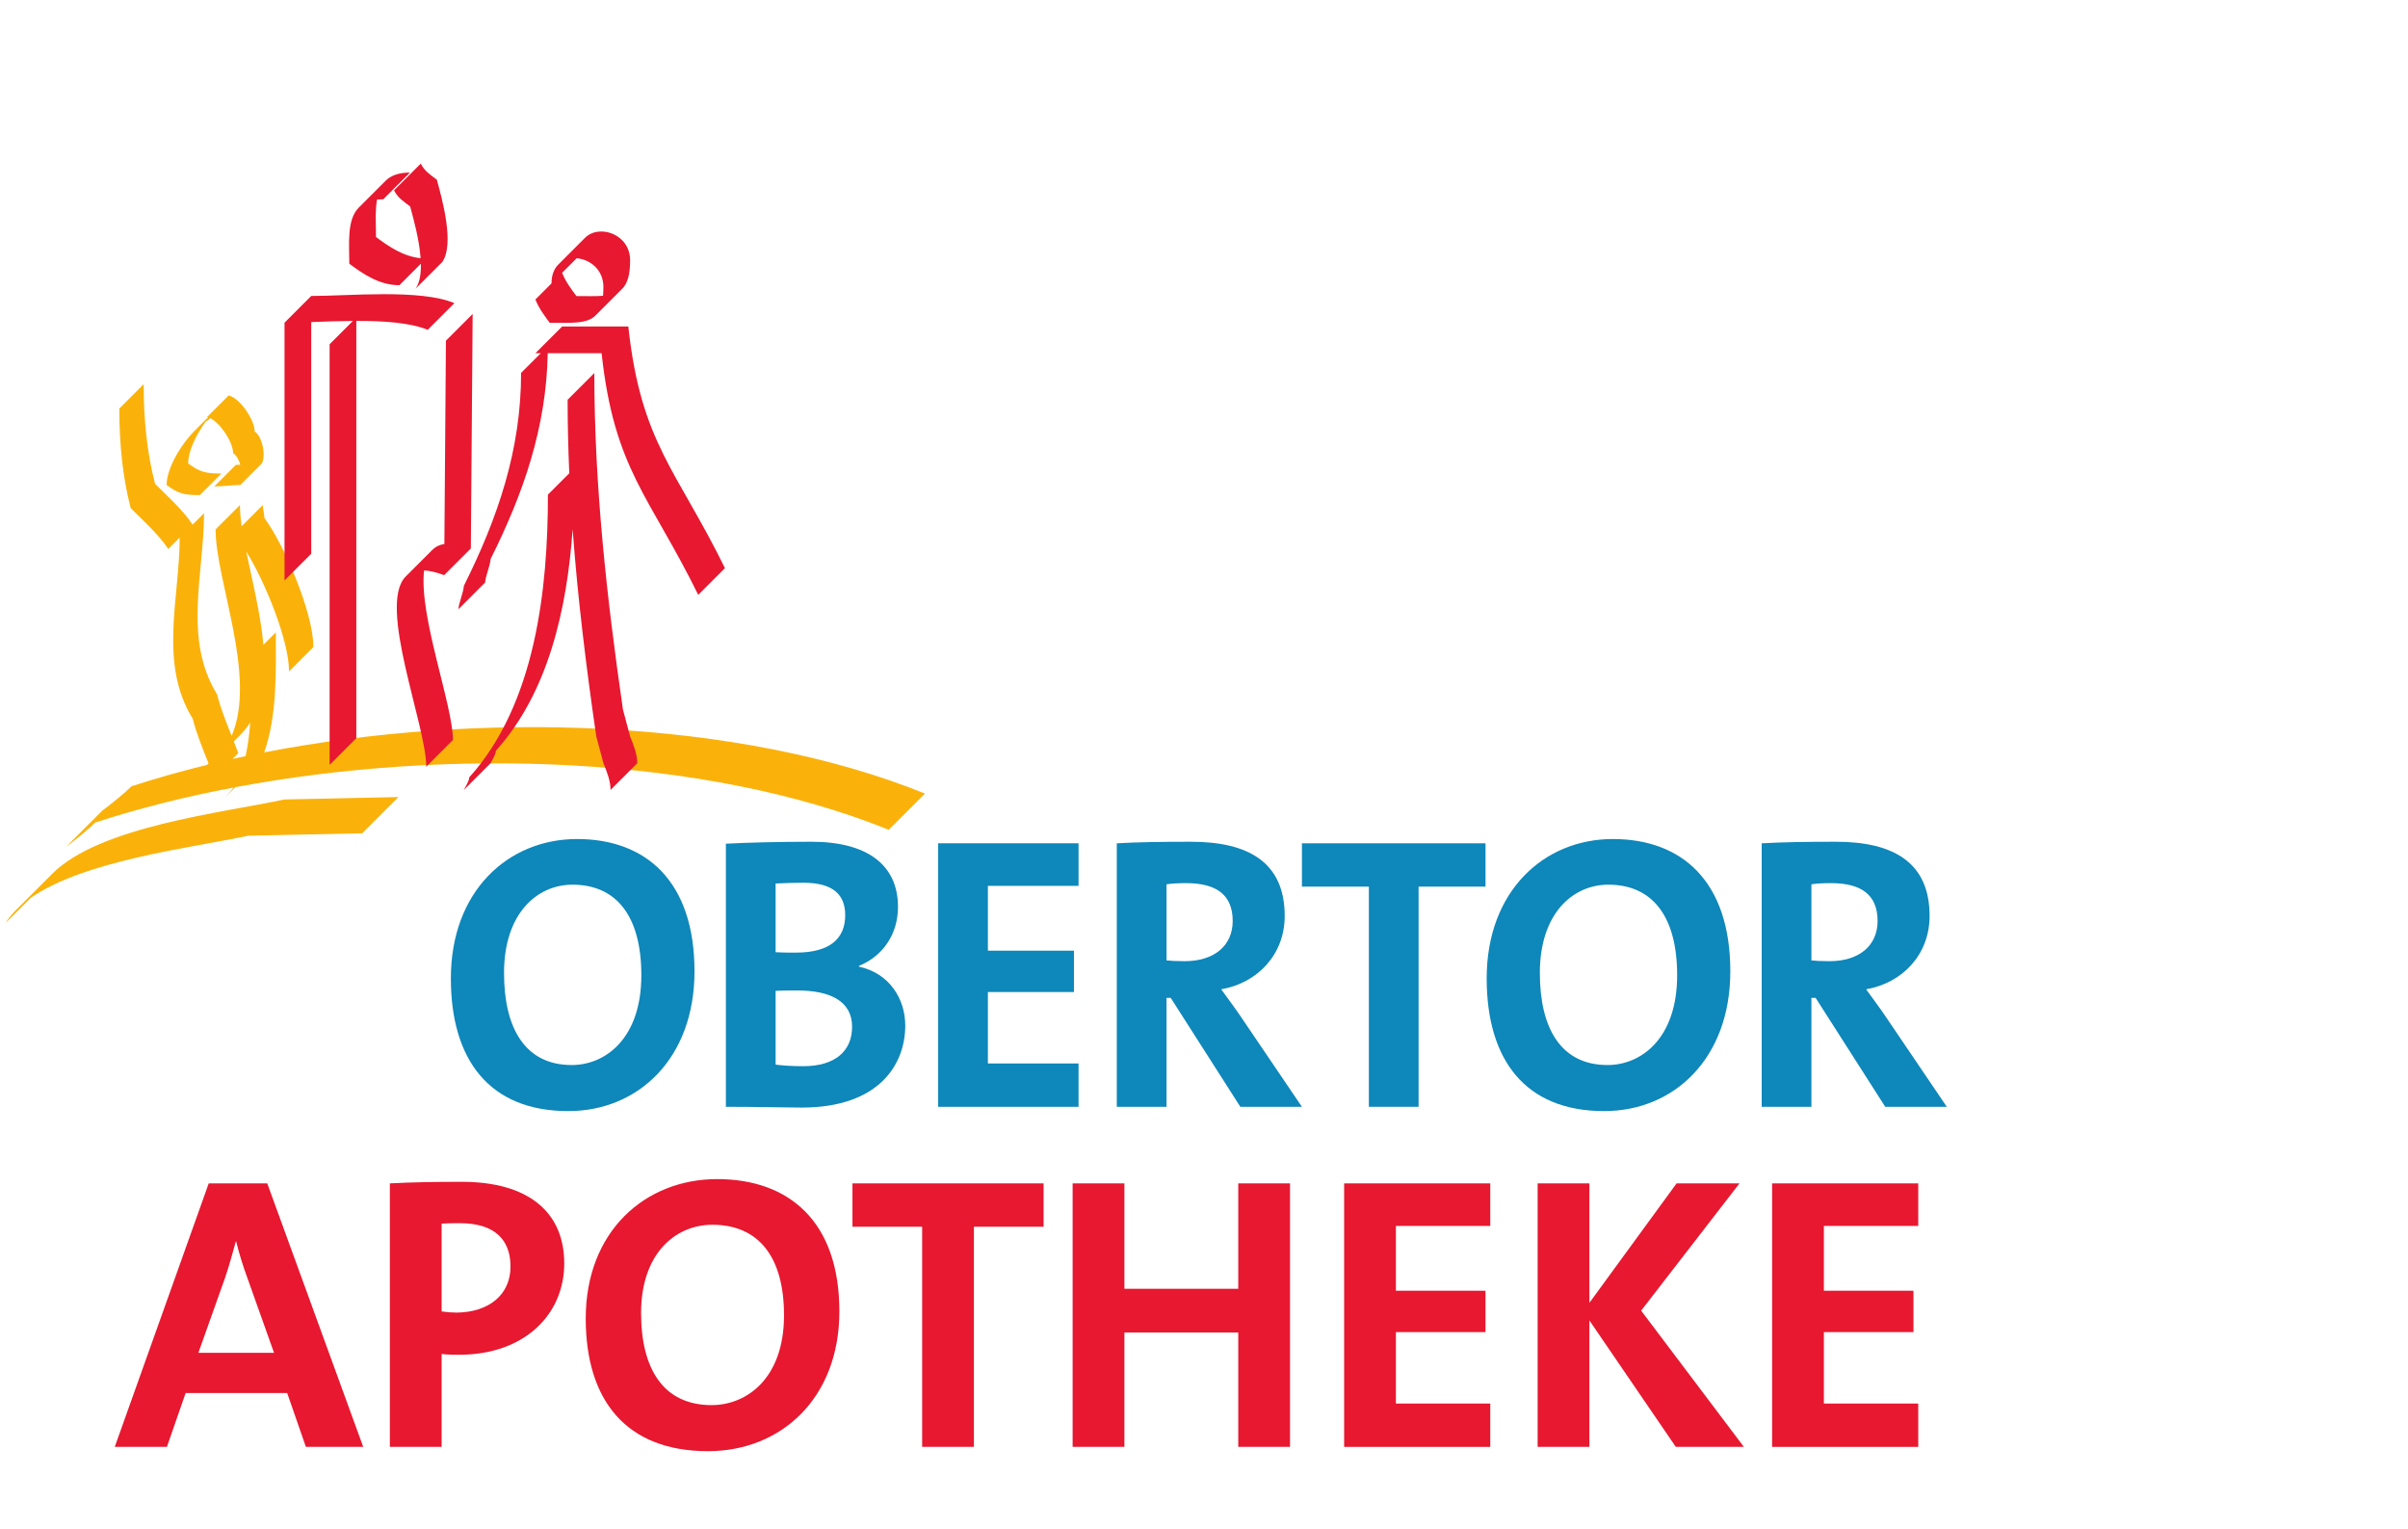
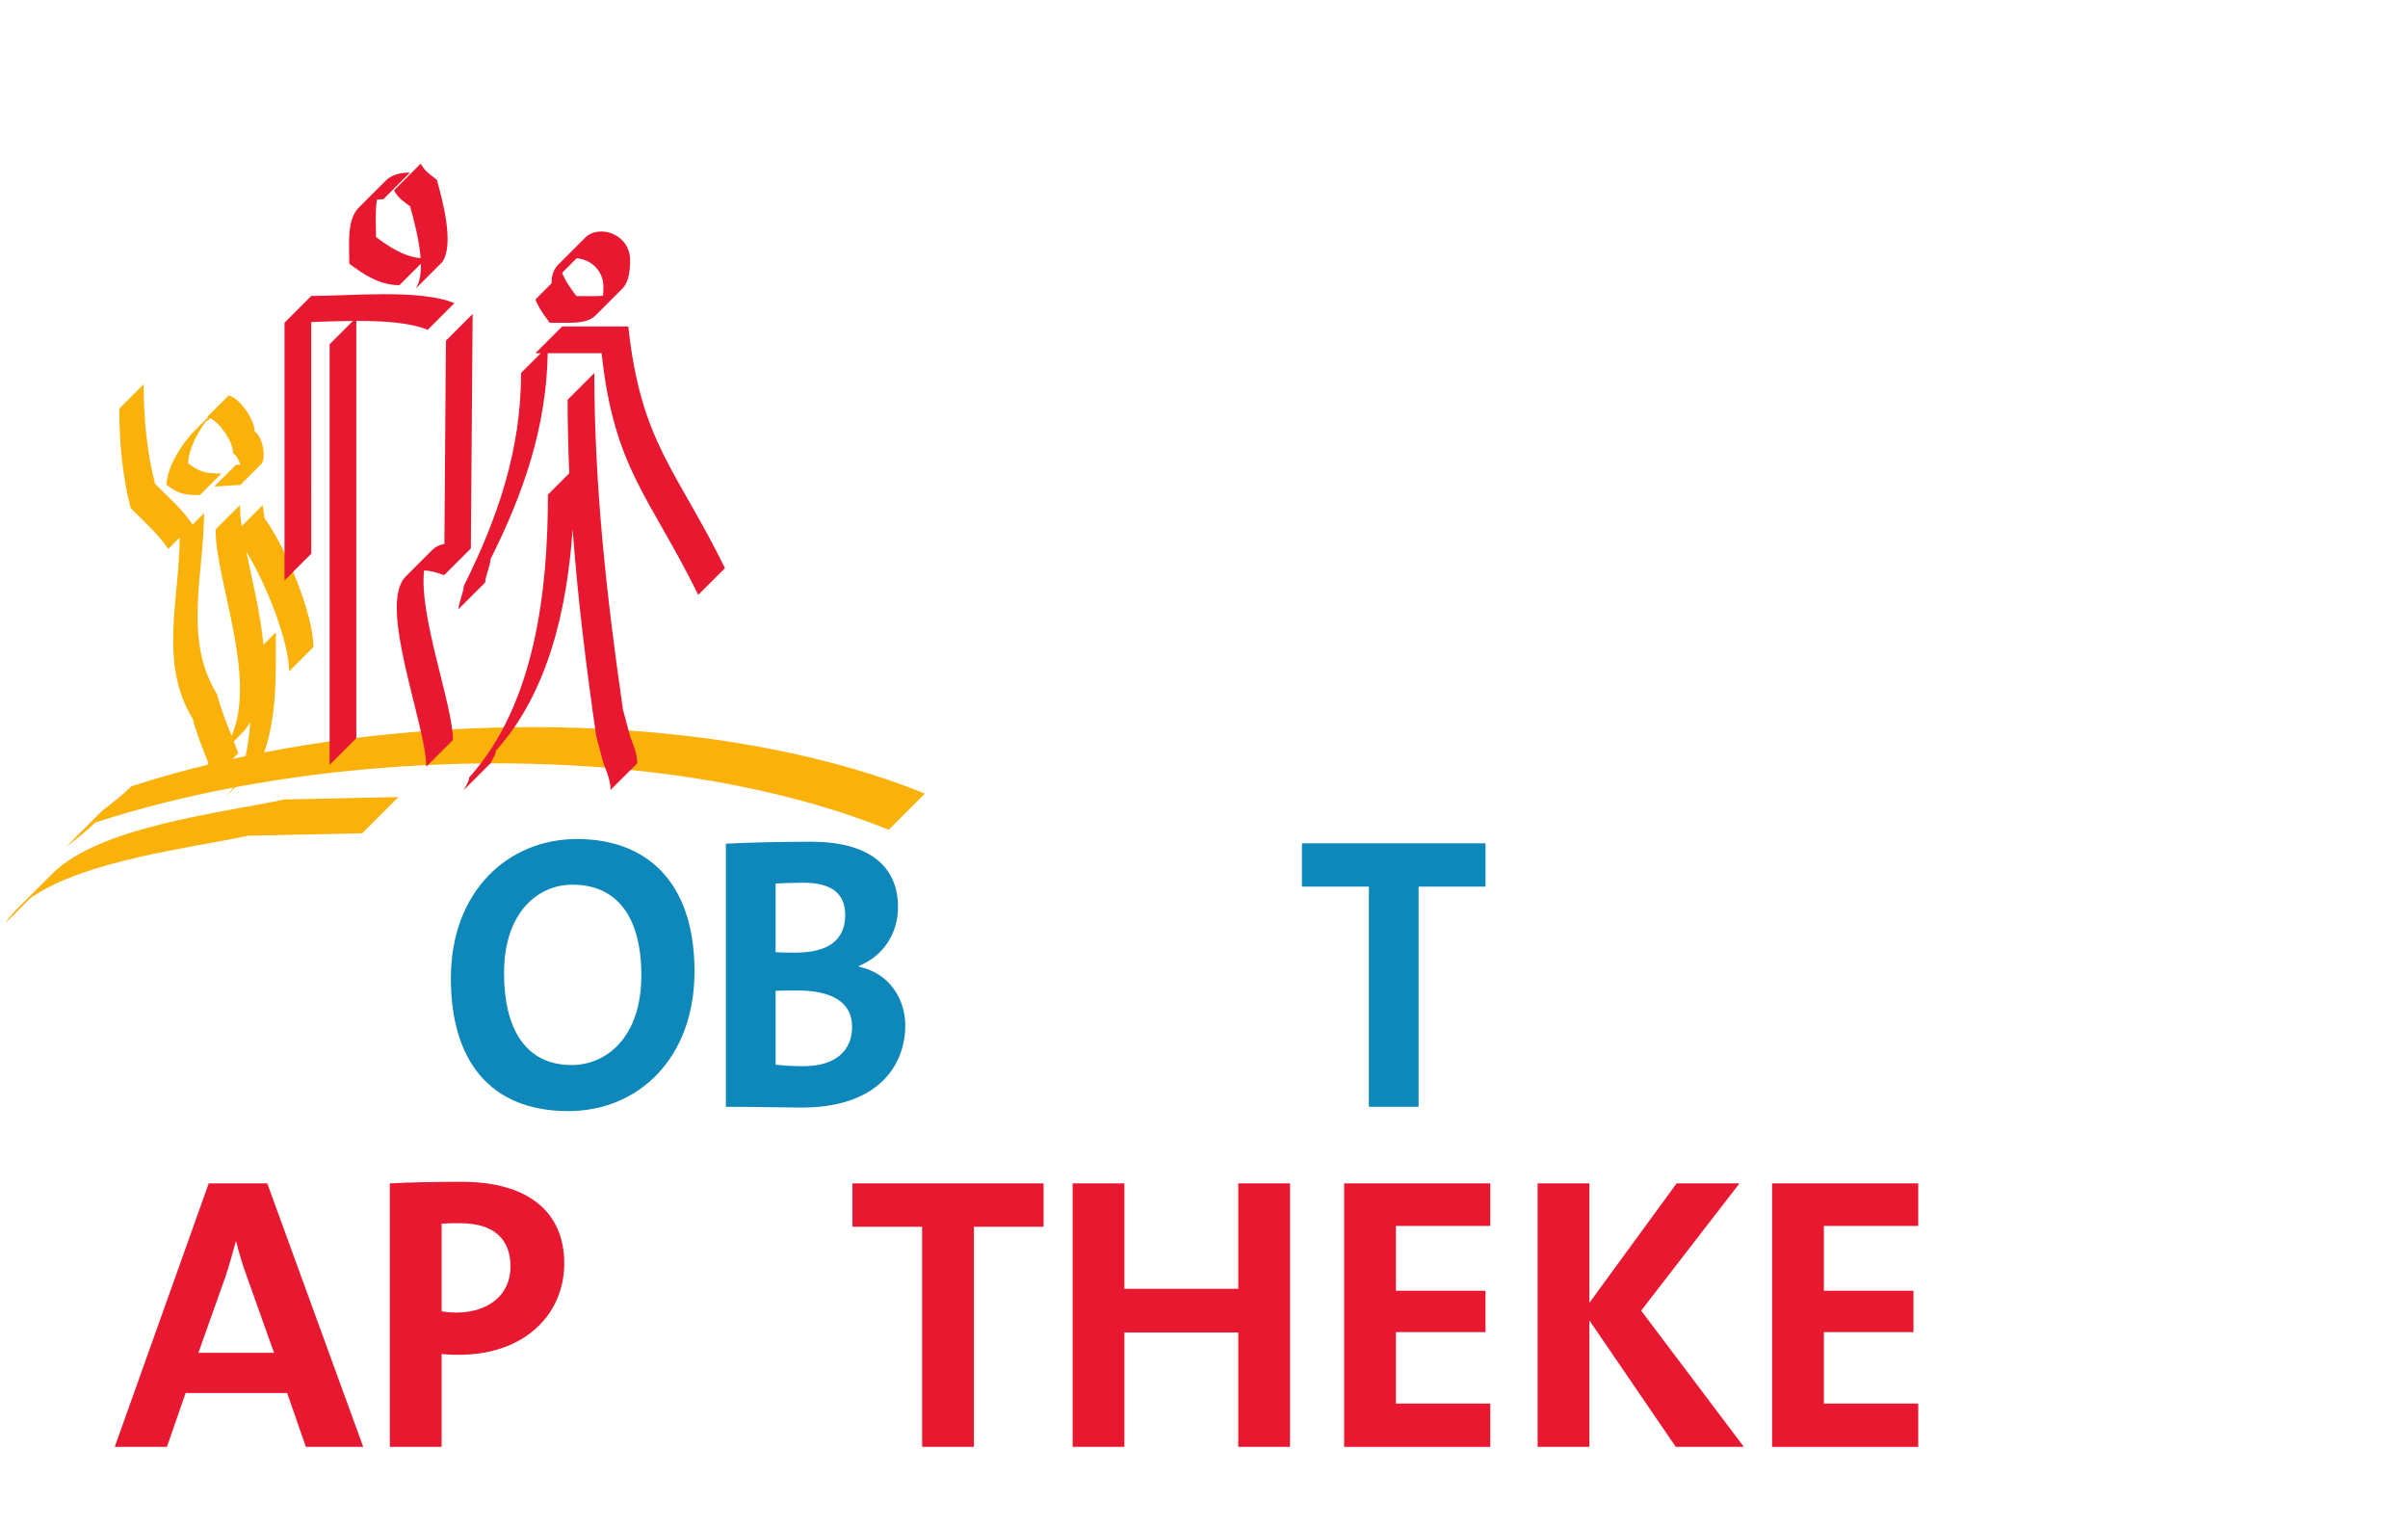
<svg xmlns="http://www.w3.org/2000/svg" xmlns:ns1="http://sodipodi.sourceforge.net/DTD/sodipodi-0.dtd" xmlns:ns2="http://www.inkscape.org/namespaces/inkscape" version="1.1" id="svg1" width="504" height="320" viewBox="0 0 504 320" ns1:docname="Website_Obertor_Logo.svg" ns2:version="1.3.2 (091e20e, 2023-11-25, custom)">
  <defs id="defs1" />
  <ns1:namedview id="namedview1" pagecolor="#ffffff" bordercolor="#cccccc" borderopacity="1" ns2:showpageshadow="0" ns2:pageopacity="1" ns2:pagecheckerboard="0" ns2:deskcolor="#d1d1d1" ns2:zoom="1.616244" ns2:cx="333.48925" ns2:cy="227.68839" ns2:window-width="3840" ns2:window-height="2120" ns2:window-x="-12" ns2:window-y="-12" ns2:window-maximized="1" ns2:current-layer="g1" />
  <g ns2:groupmode="layer" ns2:label="Image" id="g1">
    <g id="g2" transform="matrix(0.906,0,0,0.906,-517.706,222.466)">
      <path id="path2" d="m 628.154,-70.913 c 0.551,-2.561 0.886,-5.164 1.084,-7.796 -0.656,1.038 -1.423,2.01 -2.323,2.91 l -1.483,1.482 c 0.367,0.933 0.72,1.841 1.038,2.718 l -1.337,1.335 c 1.002,-0.223 2.009,-0.438 3.02,-0.649 m 6.989,-28.587 c 0,9.468 0.349,18.932 -2.682,27.72 49.519,-9.589 109.392,-7.973 152.645,9.512 l -8.366,8.368 C 733.974,-71.188 674.961,-72.969 625.771,-63.734 l -2.289,2.287 c 0.227,-0.228 1.123,-1.257 1.891,-2.213 -11.273,2.131 -22.026,4.843 -31.943,8.078 -1.682,1.682 -4.485,3.925 -6.728,5.605 l 8.366,-8.364 c 2.243,-1.684 5.046,-3.926 6.729,-5.607 5.567,-1.818 11.402,-3.467 17.443,-4.943 l 0.348,-0.349 c -1.321,-3.331 -2.799,-6.92 -3.644,-10.306 -7.919,-12.819 -3.017,-27.898 -3.017,-41.848 l -2.64,2.638 c -2.261,-3.394 -5.655,-6.409 -8.671,-9.427 -1.885,-7.164 -2.639,-15.08 -2.639,-22.998 l 5.629,-5.628 c 0,7.919 0.752,15.835 2.638,23 3.016,3.015 6.41,6.033 8.671,9.427 l 2.641,-2.641 c 0,13.953 -4.902,29.033 3.015,41.85 0.785,3.141 2.111,6.459 3.356,9.581 5.923,-13.761 -3.704,-35.787 -3.704,-47.688 l 5.627,-5.625 c 0,1.479 0.149,3.118 0.398,4.877 l 4.88,-4.877 c 0,0.753 0.377,2.259 0.377,3.015 4.523,6.032 11.311,21.867 11.311,29.785 l -5.627,5.627 c 0,-7.12 -5.489,-20.642 -9.884,-27.682 1.376,6.674 3.322,14.309 3.963,21.537 z m -15.547,-49.069 c -0.207,0.102 -0.416,0.22 -0.627,0.354 -2.282,3.115 -4.076,6.879 -4.076,9.691 2.672,2.005 4.008,2.338 7.683,2.338 l -4.986,4.986 c -3.675,0 -5.01,-0.333 -7.683,-2.338 0,-3.797 3.262,-9.32 6.588,-12.645 l 2.987,-2.989 c -0.076,-0.023 -0.148,-0.048 -0.221,-0.066 l 4.986,-4.984 c 2.67,0.667 6.012,5.679 6.012,8.35 1.669,1.003 2.672,5.346 1.669,7.348 l -4.984,4.986 c -1.671,0 -4.009,0.336 -6.012,0.336 l 4.984,-4.986 c 0.335,0 0.679,-0.01 1.029,-0.025 -0.366,-1.208 -0.957,-2.244 -1.672,-2.674 0,-2.433 -2.772,-6.809 -5.287,-8.073 z M 572.688,-32.355 c 0.671,-1.071 1.489,-2.079 2.44,-3.03 l 8.366,-8.366 c 10.961,-10.961 39.174,-14.055 53.619,-17.152 l 26.348,-0.561 -8.366,8.368 -26.348,0.562 c -13.138,2.815 -37.666,5.63 -50.244,14.363 l -5.815,5.815" style="fill:#fab20b;fill-opacity:1;fill-rule:nonzero;stroke:none;stroke-width:0.164" />
      <path id="path3" d="m 710.727,-177.236 c 0.059,-0.615 0.09,-1.292 0.09,-2.031 0,-4.012 -3.125,-6.404 -6.184,-6.63 l -3.356,3.354 c 0.827,2.066 2.067,3.72 3.308,5.374 2.356,0 4.414,0.074 6.142,-0.067 m -12.772,13.265 c -0.314,17.109 -5.598,32.341 -13.213,47.57 0,1.243 -1.24,4.136 -1.24,5.376 l -6.17,6.171 c 0,-1.239 1.24,-4.135 1.24,-5.374 7.853,-15.711 13.228,-31.42 13.228,-49.196 l 4.547,-4.546 h -1.24 l 6.17,-6.169 h 15.295 c 2.893,26.87 11.163,33.073 22.325,55.808 l -6.172,6.171 c -11.16,-22.737 -19.428,-28.939 -22.322,-55.81 z m 5.752,40.652 c -1.283,18.362 -5.618,37.738 -17.725,51.154 -10e-4,0.828 -0.827,2.067 -1.241,2.895 l -6.17,6.169 c 0.413,-0.828 1.239,-2.067 1.239,-2.894 15.296,-16.95 18.19,-43.408 18.19,-65.319 l 4.936,-4.935 c -0.252,-5.656 -0.388,-11.315 -0.388,-16.975 l 6.17,-6.169 c 0,26.043 2.893,52.088 6.615,77.719 l 1.653,6.2 c 0.827,2.067 1.654,4.135 1.654,6.202 l -6.171,6.169 c 0,-2.067 -0.824,-4.135 -1.652,-6.2 l -1.654,-6.202 c -2.296,-15.812 -4.276,-31.784 -5.456,-47.816 m -49.97,-48.113 v 96.373 l -6.17,6.171 V -166.038 l 5.389,-5.39 c -3.321,0.025 -6.642,0.152 -9.638,0.261 l 10e-4,53.511 -6.171,6.169 v -59.53 l 6.17,-6.171 c 8.683,0 25.218,-1.653 33.073,1.654 l -6.17,6.169 c -3.982,-1.676 -10.195,-2.079 -16.484,-2.067 m 26.871,-1.603 -0.415,54.156 -6.168,6.168 c -1.802,-0.679 -3.335,-1.028 -4.632,-1.092 -1.259,10.425 6.667,31.153 6.667,39.16 l -6.168,6.169 c 0,-9.573 -11.336,-37.337 -4.748,-43.924 l 6.17,-6.169 c 0.706,-0.705 1.616,-1.169 2.764,-1.339 l 0.36,-46.957 z m -11.989,-34.725 c 0.827,1.654 2.067,2.48 3.72,3.72 1.242,4.548 4.135,14.883 1.242,19.018 l -6.17,6.169 c 0.969,-1.384 1.289,-3.464 1.239,-5.789 l -4.961,4.963 c -4.547,0 -8.268,-2.482 -11.576,-4.963 0,-4.666 -0.617,-10.153 2.212,-12.983 l 6.171,-6.169 c 1.18,-1.182 2.963,-1.898 5.641,-1.898 l -6.17,6.171 c -0.518,0 -1.002,0.025 -1.456,0.077 -0.456,2.661 -0.228,5.8 -0.228,8.635 2.994,2.244 6.328,4.49 10.306,4.895 -0.314,-4.333 -1.67,-9.204 -2.42,-11.956 -1.655,-1.239 -2.894,-2.067 -3.721,-3.72 z m 30.209,27.666 c 0,-1.967 0.618,-3.407 1.572,-4.359 l 6.17,-6.171 c 3.251,-3.251 10.417,-0.885 10.417,5.189 0,3.377 -0.627,5.386 -1.819,6.577 l -6.169,6.169 c -2.016,2.018 -5.646,1.69 -10.584,1.69 -1.239,-1.653 -2.479,-3.308 -3.307,-5.376 l 3.72,-3.72" style="fill:#e71830;fill-opacity:1;fill-rule:nonzero;stroke:none;stroke-width:0.164" />
      <path id="path4" d="m 628.562,49.583 c -1.104,-2.977 -1.932,-5.771 -2.576,-8.385 h -0.092 c -0.736,2.615 -1.472,5.408 -2.483,8.385 l -6.163,17.31 h 17.477 z m 13.522,39.037 -4.324,-12.442 h -23.456 l -4.323,12.442 h -12.05 l 21.708,-60.857 h 13.521 l 22.168,60.857 h -13.245" style="fill:#e71830;fill-opacity:1;fill-rule:nonzero;stroke:none;stroke-width:0.164" />
      <path id="path5" d="m 677.673,36.959 c -1.472,0 -2.851,0 -4.231,0.09 v 20.287 c 1.196,0.18 2.392,0.27 3.496,0.27 7.358,-0.09 12.417,-4.058 12.417,-10.639 0,-6.131 -3.588,-10.009 -11.682,-10.009 z m -0.184,30.384 c -1.104,0 -2.575,0 -4.047,-0.181 V 88.62 H 661.484 V 27.763 c 5.059,-0.27 10.579,-0.361 16.649,-0.361 15.27,0 23.639,6.943 23.639,18.844 0,11.81 -9.197,21.096 -24.283,21.096" style="fill:#e71830;fill-opacity:1;fill-rule:nonzero;stroke:none;stroke-width:0.164" />
-       <path id="path6" d="m 735.985,37.32 c -8.554,0 -16.465,6.673 -16.465,20.376 0,12.891 5.151,21.277 16.281,21.277 8.095,0 16.741,-6.132 16.741,-20.736 0,-13.524 -5.887,-20.918 -16.558,-20.918 z m -1.012,52.291 c -18.949,0 -28.239,-11.808 -28.239,-30.654 0,-20.105 13.705,-32.184 30.355,-32.184 16.557,0 28.238,9.735 28.238,30.563 0,20.104 -13.52,32.275 -30.354,32.275" style="fill:#e71830;fill-opacity:1;fill-rule:nonzero;stroke:none;stroke-width:0.164" />
      <path id="path7" d="m 796.409,37.772 v 50.848 h -11.958 V 37.772 H 768.355 V 27.763 h 44.152 v 10.009 h -16.098" style="fill:#e71830;fill-opacity:1;fill-rule:nonzero;stroke:none;stroke-width:0.164" />
      <path id="path8" d="M 857.479,88.62 V 62.203 H 831.174 V 88.62 H 819.216 V 27.763 h 11.958 v 24.343 h 26.305 V 27.763 h 11.96 v 60.857 h -11.96" style="fill:#e71830;fill-opacity:1;fill-rule:nonzero;stroke:none;stroke-width:0.164" />
      <path id="path9" d="M 881.939,88.62 V 27.763 h 33.759 v 9.827 h -21.8 v 14.966 h 20.695 v 9.557 h -20.695 v 16.499 h 21.8 v 10.008 h -33.759" style="fill:#e71830;fill-opacity:1;fill-rule:nonzero;stroke:none;stroke-width:0.164" />
      <path id="path10" d="M 958.559,88.62 938.597,59.41 V 88.62 H 926.639 V 27.763 h 11.958 v 27.589 l 20.144,-27.589 h 14.534 l -22.719,29.392 23.731,31.465 h -15.727" style="fill:#e71830;fill-opacity:1;fill-rule:nonzero;stroke:none;stroke-width:0.164" />
      <path id="path11" d="M 980.809,88.62 V 27.763 h 33.759 v 9.827 h -21.801 v 14.966 h 20.696 v 9.557 h -20.696 v 16.499 h 21.801 v 10.008 h -33.759" style="fill:#e71830;fill-opacity:1;fill-rule:nonzero;stroke:none;stroke-width:0.164" />
      <path id="path12" d="m 703.676,-41.224 c -8.217,0 -15.815,6.671 -15.815,20.377 0,12.893 4.947,21.277 15.639,21.277 7.775,0 16.081,-6.132 16.081,-20.736 0,-13.524 -5.655,-20.918 -15.904,-20.918 z m -0.973,52.292 c -18.201,0 -27.125,-11.812 -27.125,-30.654 0,-20.103 13.165,-32.184 29.158,-32.184 15.905,0 27.125,9.735 27.125,30.563 0,20.104 -12.988,32.275 -29.158,32.275" style="fill:#0e87ba;fill-opacity:1;fill-rule:nonzero;stroke:none;stroke-width:0.164" />
      <path id="path13" d="m 755.635,-16.792 c -0.882,0 -3.799,0 -5.035,0.09 V 0.339 c 1.413,0.18 3.71,0.361 6.361,0.361 7.51,0 11.309,-3.607 11.309,-9.105 0,-5.951 -5.125,-8.386 -12.635,-8.386 z m 1.415,-24.882 c -2.474,0 -4.418,0.089 -6.45,0.179 v 15.868 c 1.413,0.09 2.826,0.09 4.682,0.09 7.863,0 11.397,-3.246 11.397,-8.654 0,-4.508 -2.562,-7.482 -9.63,-7.482 z m -0.443,51.929 c -3.533,0 -9.984,-0.18 -17.495,-0.18 v -60.766 c 5.036,-0.271 12.548,-0.451 19.791,-0.451 12.812,0 19.97,5.318 19.97,15.057 0,6.04 -3.269,11.27 -9.012,13.612 v 0.182 c 7.068,1.531 10.691,7.482 10.691,13.614 0,8.835 -5.92,18.932 -23.946,18.932" style="fill:#0e87ba;fill-opacity:1;fill-rule:nonzero;stroke:none;stroke-width:0.164" />
-       <path id="path14" d="m 788.155,10.076 v -60.856 h 32.428 v 9.827 h -20.942 v 14.966 h 19.88 v 9.556 h -19.88 V 0.068 h 20.942 V 10.076 h -32.428" style="fill:#0e87ba;fill-opacity:1;fill-rule:nonzero;stroke:none;stroke-width:0.164" />
-       <path id="path15" d="m 845.414,-41.585 c -1.677,0 -3.358,0.09 -4.505,0.271 v 17.581 c 0.793,0.09 2.385,0.179 4.153,0.179 6.891,0 11.132,-3.605 11.132,-9.286 0,-5.859 -3.533,-8.745 -10.779,-8.745 z m 12.545,51.661 -16.08,-25.155 h -0.971 v 25.155 h -11.488 v -60.856 c 4.684,-0.271 10.25,-0.361 17.142,-0.361 13.165,0 21.646,4.689 21.646,17.129 0,9.015 -6.361,15.508 -14.665,16.95 1.589,2.254 3.356,4.508 4.771,6.673 l 13.871,20.466 h -14.227" style="fill:#0e87ba;fill-opacity:1;fill-rule:nonzero;stroke:none;stroke-width:0.164" />
      <path id="path16" d="M 899.139,-40.773 V 10.076 H 887.653 v -50.849 h -15.463 v -10.007 h 42.411 v 10.007 h -15.462" style="fill:#0e87ba;fill-opacity:1;fill-rule:nonzero;stroke:none;stroke-width:0.164" />
-       <path id="path17" d="m 942.967,-41.224 c -8.217,0 -15.816,6.671 -15.816,20.377 0,12.893 4.948,21.277 15.64,21.277 7.774,0 16.08,-6.132 16.08,-20.736 0,-13.524 -5.654,-20.918 -15.904,-20.918 z m -0.972,52.292 c -18.201,0 -27.126,-11.812 -27.126,-30.654 0,-20.103 13.166,-32.184 29.158,-32.184 15.906,0 27.125,9.735 27.125,30.563 0,20.104 -12.988,32.275 -29.156,32.275" style="fill:#0e87ba;fill-opacity:1;fill-rule:nonzero;stroke:none;stroke-width:0.164" />
-       <path id="path18" d="m 994.395,-41.585 c -1.677,0 -3.356,0.09 -4.505,0.271 v 17.581 c 0.793,0.09 2.385,0.179 4.153,0.179 6.891,0 11.134,-3.605 11.134,-9.286 0,-5.859 -3.535,-8.745 -10.781,-8.745 z m 12.547,51.661 -16.08,-25.155 h -0.972 v 25.155 h -11.486 v -60.856 c 4.682,-0.271 10.25,-0.361 17.14,-0.361 13.166,0 21.647,4.689 21.647,17.129 0,9.015 -6.361,15.508 -14.666,16.95 1.59,2.254 3.358,4.508 4.771,6.673 l 13.871,20.466 h -14.226" style="fill:#0e87ba;fill-opacity:1;fill-rule:nonzero;stroke:none;stroke-width:0.164" />
    </g>
  </g>
</svg>